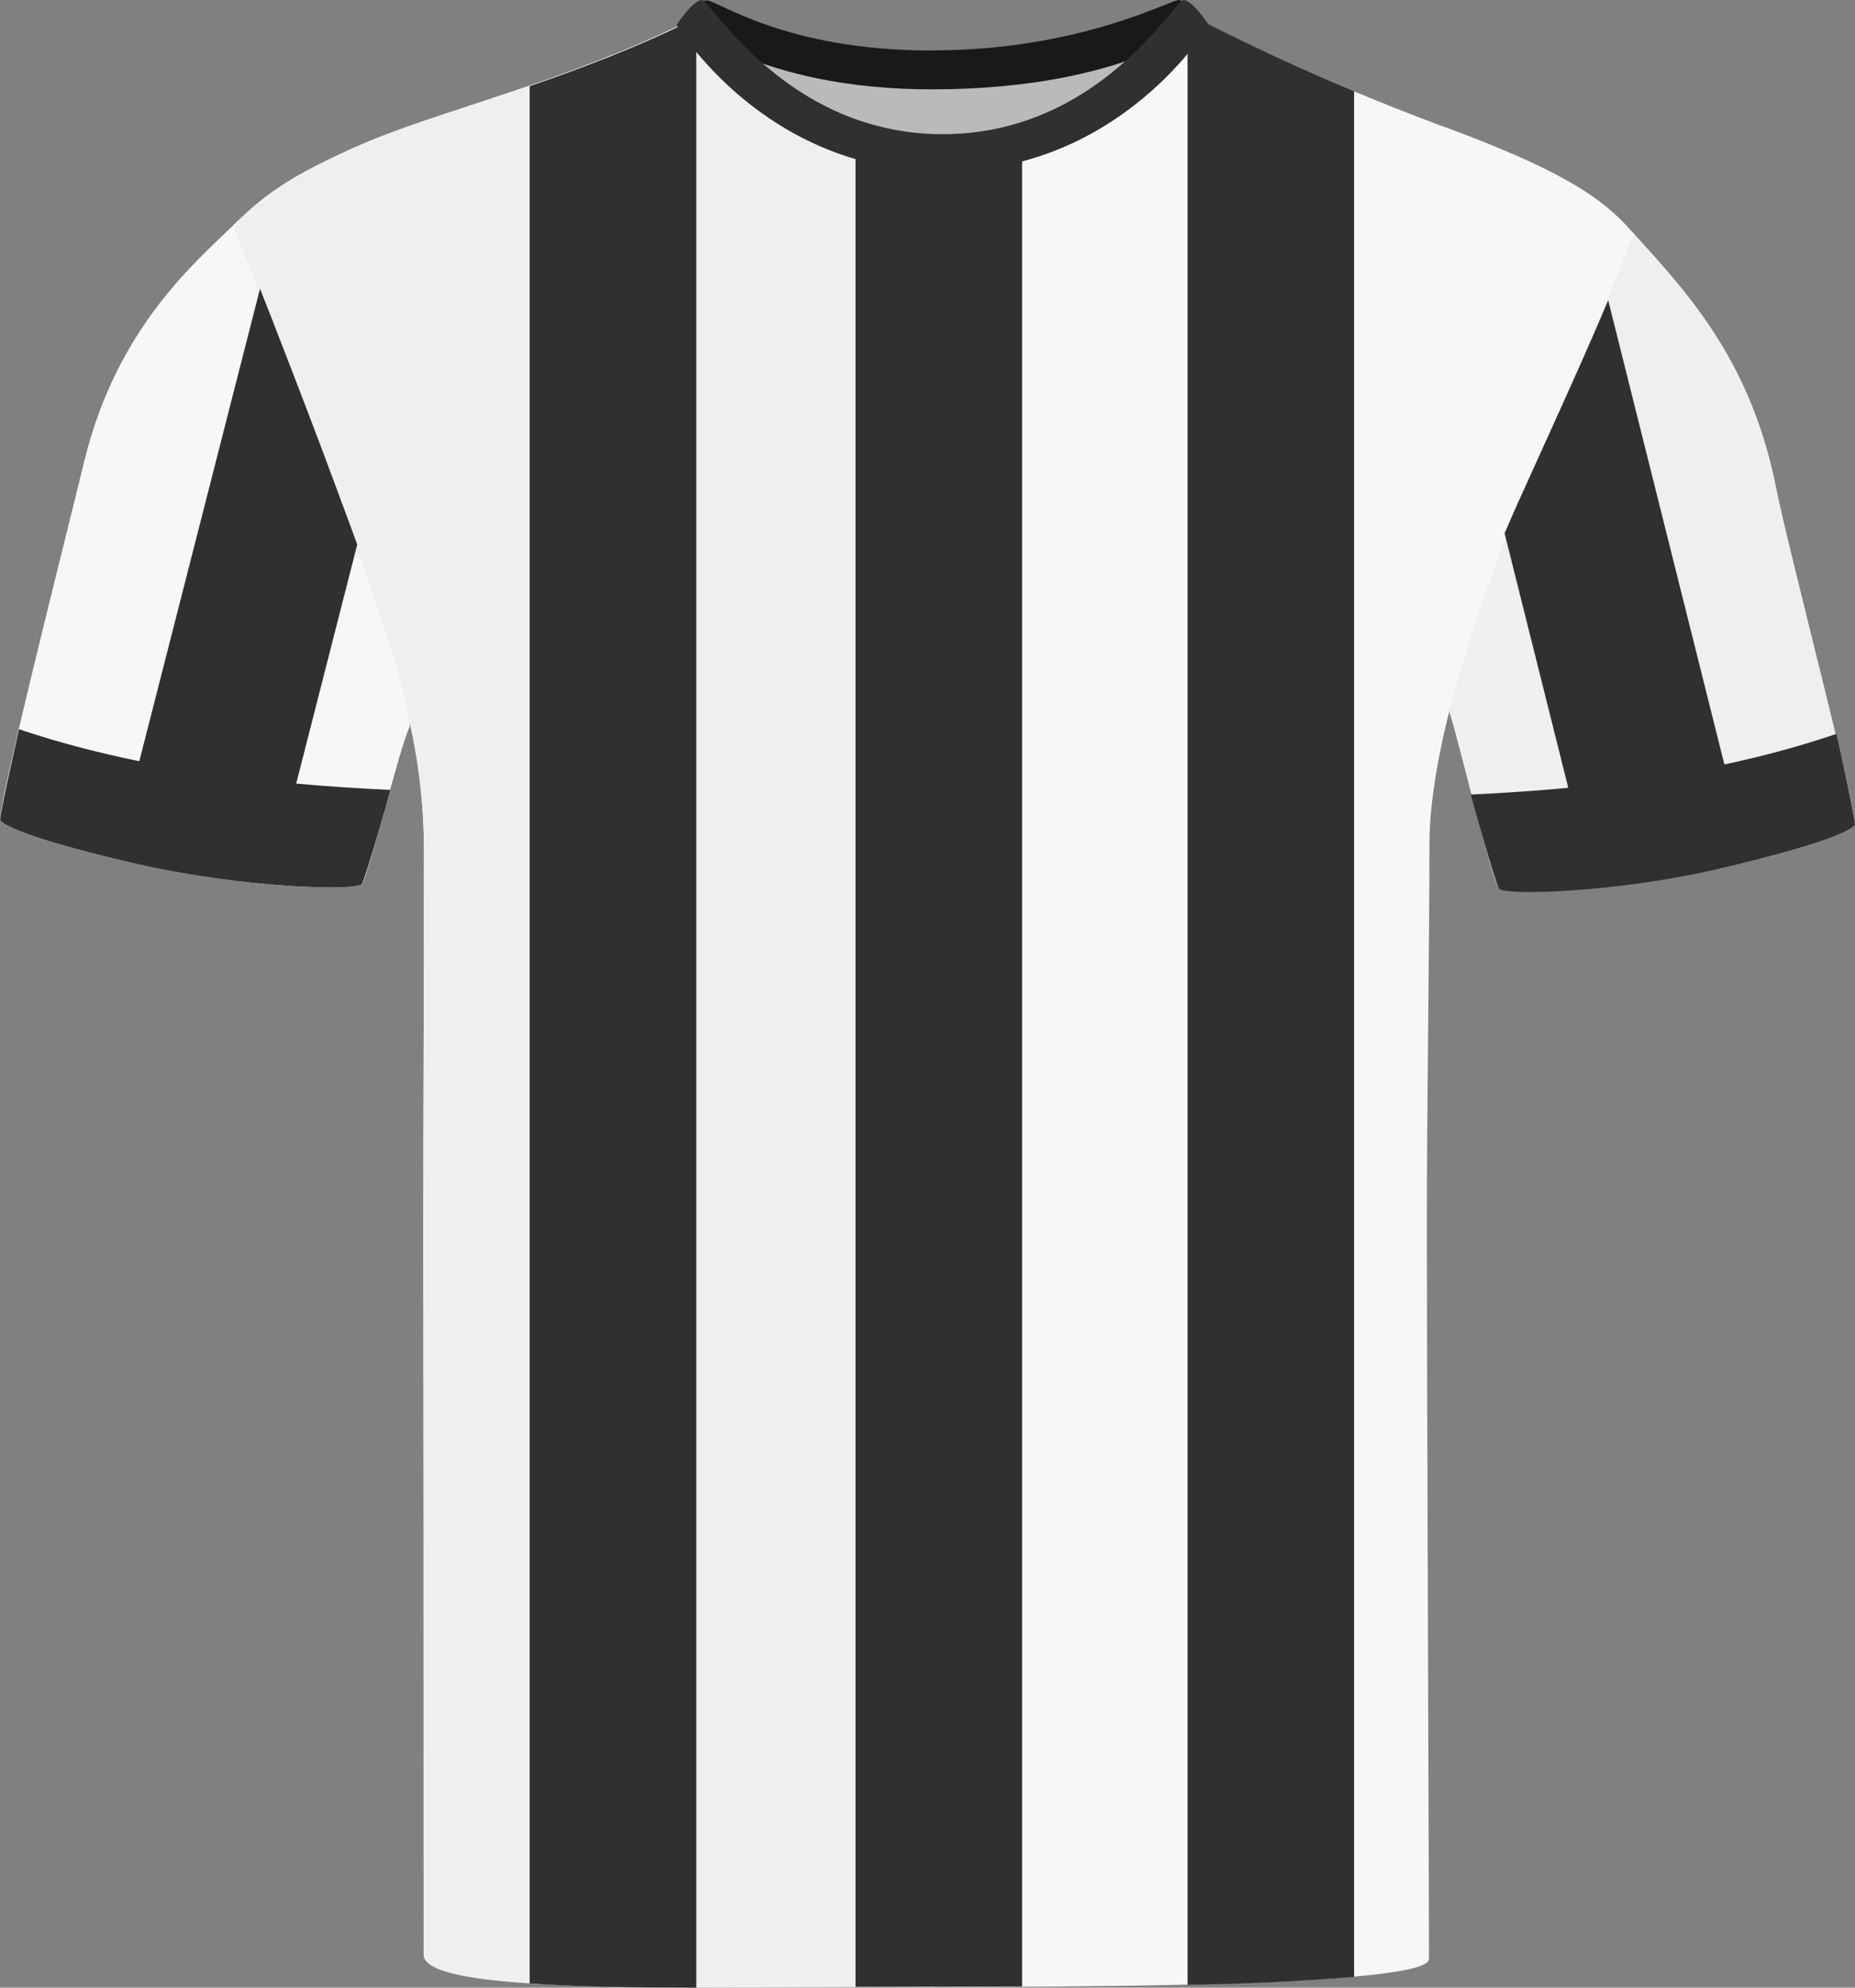
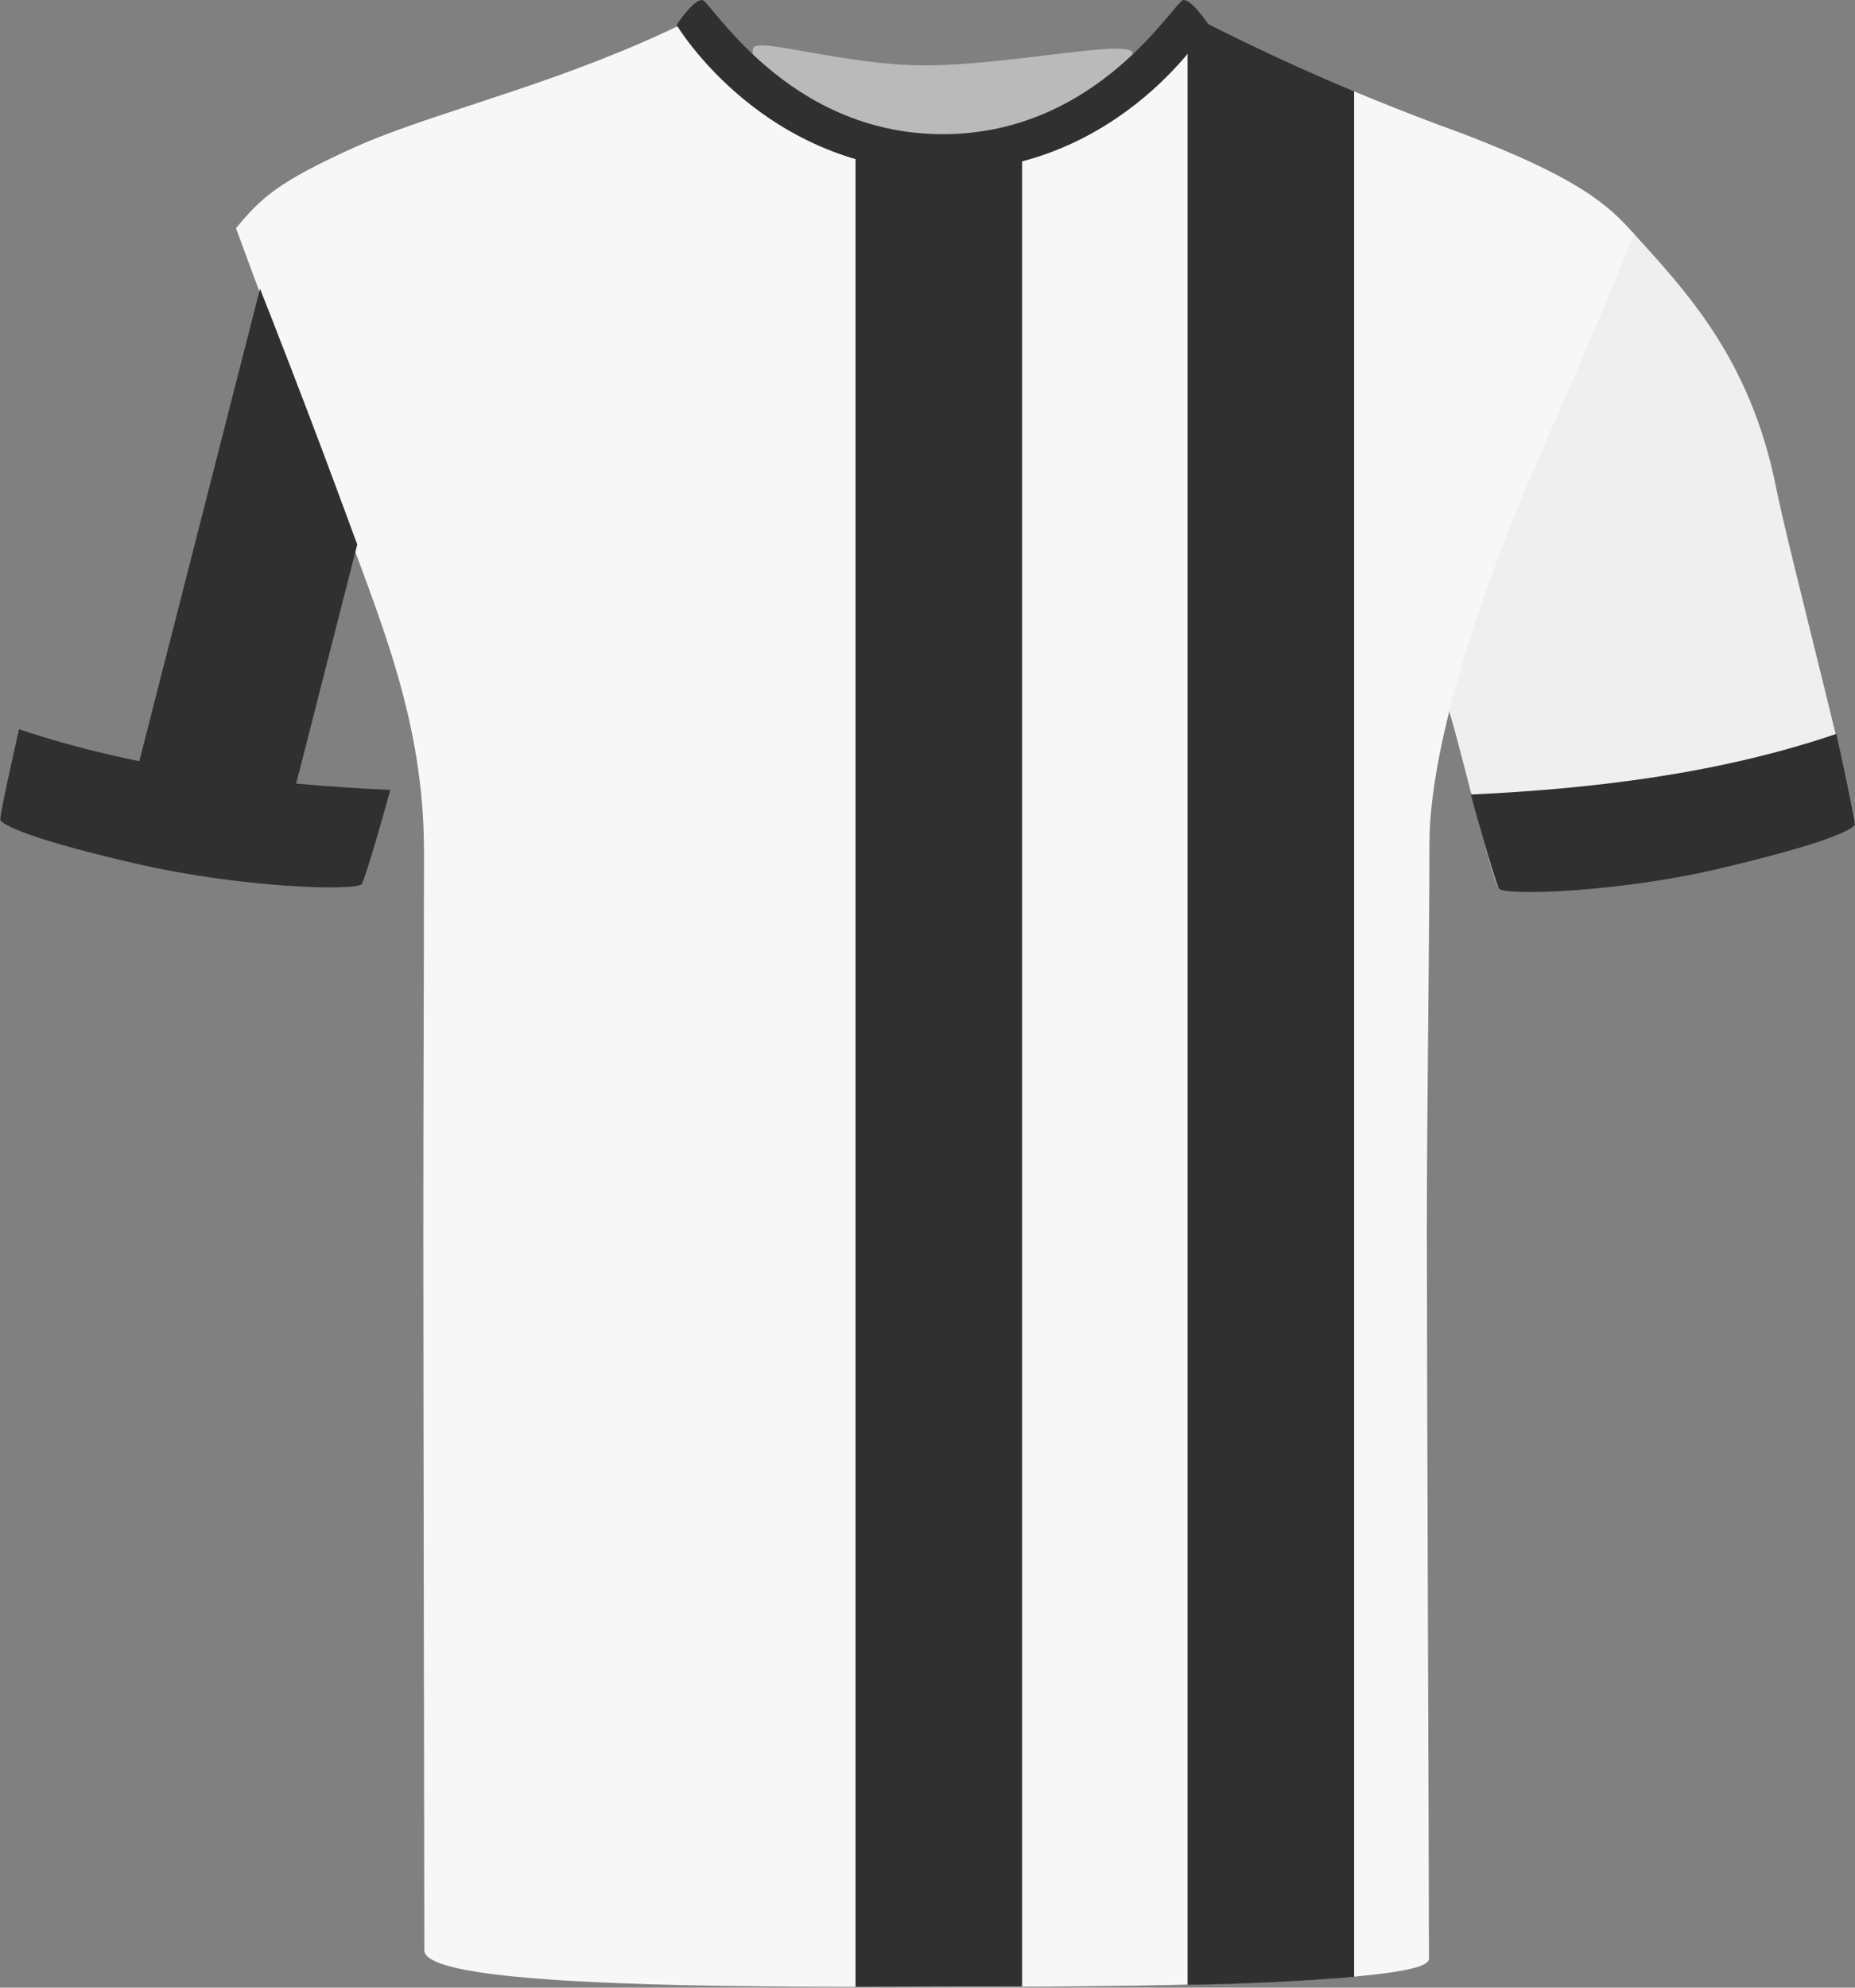
<svg xmlns="http://www.w3.org/2000/svg" id="uuid-f7ebc721-4881-4089-8775-a7ef0d4bd506" viewBox="0 0 200.69 214.94">
  <rect x="0" y="0" width="200.69" height="214.94" fill="#808080" stroke="none" />
  <defs>
    <style>.uuid-980359e8-83f4-40c3-a17d-a731a7f599b9{fill:#f7f7f7;}.uuid-980359e8-83f4-40c3-a17d-a731a7f599b9,.uuid-3b17e240-1b32-4ffd-813a-49abdf5df1f0,.uuid-cc2a9ee1-3634-4057-ad27-8e7eb18156ae,.uuid-73d25b97-b161-48e0-b471-a1ed7652c2eb,.uuid-898c9e47-fe5a-420e-91cf-95acfbb972ba{stroke-width:0px;}.uuid-3b17e240-1b32-4ffd-813a-49abdf5df1f0{fill:#191919;}.uuid-cc2a9ee1-3634-4057-ad27-8e7eb18156ae{fill:#303030;}.uuid-73d25b97-b161-48e0-b471-a1ed7652c2eb{fill:#bababa;}.uuid-898c9e47-fe5a-420e-91cf-95acfbb972ba{fill:#efefef;}</style>
  </defs>
  <g id="uuid-44ca532c-2593-4c09-98b8-82b6cdd7bcb8">
-     <path class="uuid-980359e8-83f4-40c3-a17d-a731a7f599b9" d="m14.92,93.43c-10.68-2.44-14.3-4.01-14.86-4.7s7.25-31.36,9.02-38.7c3.58-14.85,12.34-21.9,16.75-26.24,0,0,3.57,11.54,9.79,27.57,6.23,16.03,9,26.59,8.7,27.22-1.18,2.51-4.45,16.27-5.2,17.03s-12.81.42-24.2-2.18" />
-   </g>
+     </g>
  <g id="uuid-9ec3f30c-efe9-44b9-b1d9-105e7625e6ee">
    <path class="uuid-898c9e47-fe5a-420e-91cf-95acfbb972ba" d="m186.35,93.84c10.68-2.44,13.68-4.01,14.25-4.7s-6.96-28.97-8.48-36.57c-2.81-14-10.01-21.37-15.48-27.45,0,0-5.77,11.81-12,27.84s-8.02,23.45-7.81,24.11c1.04,3.23,4.58,18.2,5.33,18.96s12.81.42,24.2-2.18" />
  </g>
  <path class="uuid-980359e8-83f4-40c3-a17d-a731a7f599b9" d="m176.78,25.3c-3.59,8.94-5.78,13.84-11.03,25.95-5.01,11.55-11.1,28.88-11.1,39.98s-.28,27.89-.28,41.97.23,72.34.23,78.64c0,.74-2.31,1.29-6.09,1.71-2.39.27-5.36.49-8.71.66-2.65.13-5.55.24-8.56.33-2.83.08-5.76.14-8.71.19-1.7.02-3.41.04-5.1.06-1.32.01-2.62.02-3.92.04-3.02.01-5.95.02-8.71.03h-9.03c-2.76,0-5.69,0-8.71-.02-1.27-.01-2.56-.02-3.86-.03-1.72-.02-3.44-.04-5.16-.06-2.96-.05-5.89-.11-8.71-.21-3.19-.1-6.25-.24-9.03-.42-3.37-.22-6.35-.51-8.71-.88-3.53-.57-5.68-1.32-5.68-2.33,0-6.88-.11-60.78-.11-77.37s.07-26.25.07-41.46c0-14.33-4.76-25.01-9.54-38.08-4.77-13.07-10.8-29.32-10.8-29.32,2.75-3.3,4.46-4.95,12.76-8.72,3.56-1.61,8.14-3.11,13.3-4.8,2.76-.91,5.69-1.88,8.71-2.96,2.94-1.06,5.98-2.23,9.03-3.55,1.59-.69,3.19-1.42,4.79-2.2h-.01c.53-.27,1.86,1.15,3.93,3.2,1.39,1.38,3.11,3.03,5.16,4.66,1.18.94,2.47,1.86,3.86,2.71,2.55,1.58,5.46,2.91,8.71,3.63,1.68.38,3.45.59,5.31.59,1.27,0,2.51-.09,3.72-.26,3.16-.43,6.07-1.39,8.71-2.63,1.38-.64,2.69-1.35,3.92-2.11,1.89-1.16,3.59-2.41,5.1-3.6,4.32-3.45,7.04-6.54,7.85-6.2.29.14.57.29.86.43,2.83,1.42,5.68,2.78,8.56,4.08,2.88,1.31,5.78,2.56,8.71,3.76,3.14,1.28,6.31,2.5,9.51,3.66,12.56,4.78,15.95,7.7,18.76,10.93Z" />
  <g id="uuid-ac223f01-c70e-4a22-9b20-c56ef3a2053f">
-     <path class="uuid-898c9e47-fe5a-420e-91cf-95acfbb972ba" d="m101,17.22v197.64c-1.74,0-3.48,0-5.23,0-2.92.01-5.84.03-8.71.04-3.07.02-6.09.03-9.02.03s-5.94-.01-8.71-.04c-3.25-.05-6.29-.12-9.03-.25-3.42-.15-6.38-.38-8.71-.72-3.63-.54-5.76-1.34-5.76-2.54,0-4.91-.03-61.26-.03-77.85s.07-27.14.07-41.46-4.52-25.03-9.3-38.1c-4.77-13.08-11.37-29.58-11.37-29.58,3.21-3.11,5.04-4.69,13.33-8.46,3.5-1.59,8-3.06,13.06-4.72,2.76-.91,5.68-1.88,8.71-2.97,2.94-1.04,5.97-2.2,9.03-3.52,1.67-.72,3.35-1.49,5.02-2.3h.01c1.19-.54,6.03,6.99,14.32,11.52.25.14.51.28.78.41.37.19.74.38,1.13.54.38.18.77.35,1.17.5.29.13.6.24.9.34.25.09.5.18.76.26.76.26,1.54.47,2.35.65,1.65.36,3.39.57,5.23.57Z" />
-   </g>
+     </g>
  <g id="uuid-159af87f-f84a-46e9-989b-6b1a81e7f473">
    <path class="uuid-73d25b97-b161-48e0-b471-a1ed7652c2eb" d="m81.52,5.16c.57-1.13,9.95,1.91,18.57,1.91s20.93-2.65,22.31-1.53c1.38,1.11-7.89,11.57-21.26,11.57s-20.6-9.98-19.62-11.95" />
  </g>
  <g id="uuid-88cbf7d5-296c-4a3c-9941-6b4f0bb98460">
-     <path class="uuid-3b17e240-1b32-4ffd-813a-49abdf5df1f0" d="m100.79,5.45C116.85,5.45,126.56,0,127.55,0c.78.04,2.67,2.39,2.67,2.39,0,0-8.28,7.27-29.43,7.27-18.83,0-26.83-7.27-26.83-7.27,0,0,1.77-2.35,2.45-2.35,1.32,0,8.42,5.42,24.38,5.42" />
-   </g>
+     </g>
  <g id="uuid-a8e74ced-c630-4fab-ac7b-bc3a439d7c8f">
    <path class="uuid-cc2a9ee1-3634-4057-ad27-8e7eb18156ae" d="m14.87,93.43c-10.65-2.44-14.26-4.01-14.82-4.7-.19-.24,1.62-8.12,2.01-9.87,12.81,4.3,26.66,5.94,40.16,6.56-.25,1.01-2.58,9.28-3.09,10.19-.75.75-12.9.42-24.26-2.18" />
  </g>
  <g id="uuid-583d4361-81a8-474a-a8d7-a1911eb610a0">
    <path class="uuid-cc2a9ee1-3634-4057-ad27-8e7eb18156ae" d="m186.05,93.93c10.48-2.44,14.04-4.01,14.6-4.7.19-.24-1.6-8.12-1.98-9.87-12.62,4.3-26.26,5.94-39.54,6.56.25,1.01,2.55,9.28,3.05,10.19.74.75,12.71.42,23.89-2.18" />
  </g>
-   <path class="uuid-cc2a9ee1-3634-4057-ad27-8e7eb18156ae" d="m75.33,2.89v212.05c-6.81-.01-13.12-.1-18.03-.46V9.32c5.44-1.87,11.28-4.07,17.08-6.9.21-.1.52.08.95.47Z" />
  <path class="uuid-cc2a9ee1-3634-4057-ad27-8e7eb18156ae" d="m146.5,9.86v203.92c-5.8.48-11.82.75-18.02.86V3.72c.95-.92,1.6-1.42,1.93-1.28,5.27,2.67,10.64,5.15,16.09,7.43Z" />
  <path class="uuid-cc2a9ee1-3634-4057-ad27-8e7eb18156ae" d="m110.58,214.81l-18.02.05V14.51c4.29,1.14,11.46,1.67,18.02.35v199.94Z" />
  <path class="uuid-cc2a9ee1-3634-4057-ad27-8e7eb18156ae" d="m102.02,18.54s-.02,0-.03,0-.02,0-.03,0c-19.35,0-28.76-15.84-28.76-15.84.04-.07.1-.12.14-.19,0,0,0-.02,0-.02,0,0,.44-.65.99-1.29.02-.02.03-.04.04-.06,0,0,0,0,0,0C74.9.56,75.5,0,75.95,0c.93,0,9.14,14.51,26.05,14.51S127.11,0,128.04,0c.44,0,1.05.56,1.57,1.15,0,0,0,0,0,0,.02.02.03.04.04.06.55.64.99,1.29.99,1.29,0,0,0,.01,0,.02.04.07.1.12.14.19,0,0-9.41,15.84-28.76,15.84Z" />
  <path class="uuid-cc2a9ee1-3634-4057-ad27-8e7eb18156ae" d="m37.02,54.49c-.1-.28-.21-.57-.31-.86-2.3-6.24-4.97-13.18-7.05-18.51-.02-.04-.03-.08-.05-.12-.01-.05-.03-.1-.05-.15-.42-1.05-.8-2.04-1.16-2.94-.1-.24-.19-.47-.27-.69l-14.36,56.19c1.1.38,2.31.77,3.63,1.2,4.38,1.41,8.91,2.48,12.83,3.22l8.42-32.95c-.53-1.44-1.07-2.89-1.62-4.39Z" />
-   <path class="uuid-cc2a9ee1-3634-4057-ad27-8e7eb18156ae" d="m173.99,32.47c-.28.65-.54,1.28-.81,1.9-.11.25-.22.51-.32.75-2.45,5.67-4.6,10.31-8.59,19.15-.24.54-.49,1.09-.74,1.67-.25.56-.5,1.14-.75,1.73l9.39,37.51c3.7-.65,7.87-1.57,11.93-2.76,1.71-.5,3.22-.96,4.55-1.4l-14.66-58.54Z" />
</svg>